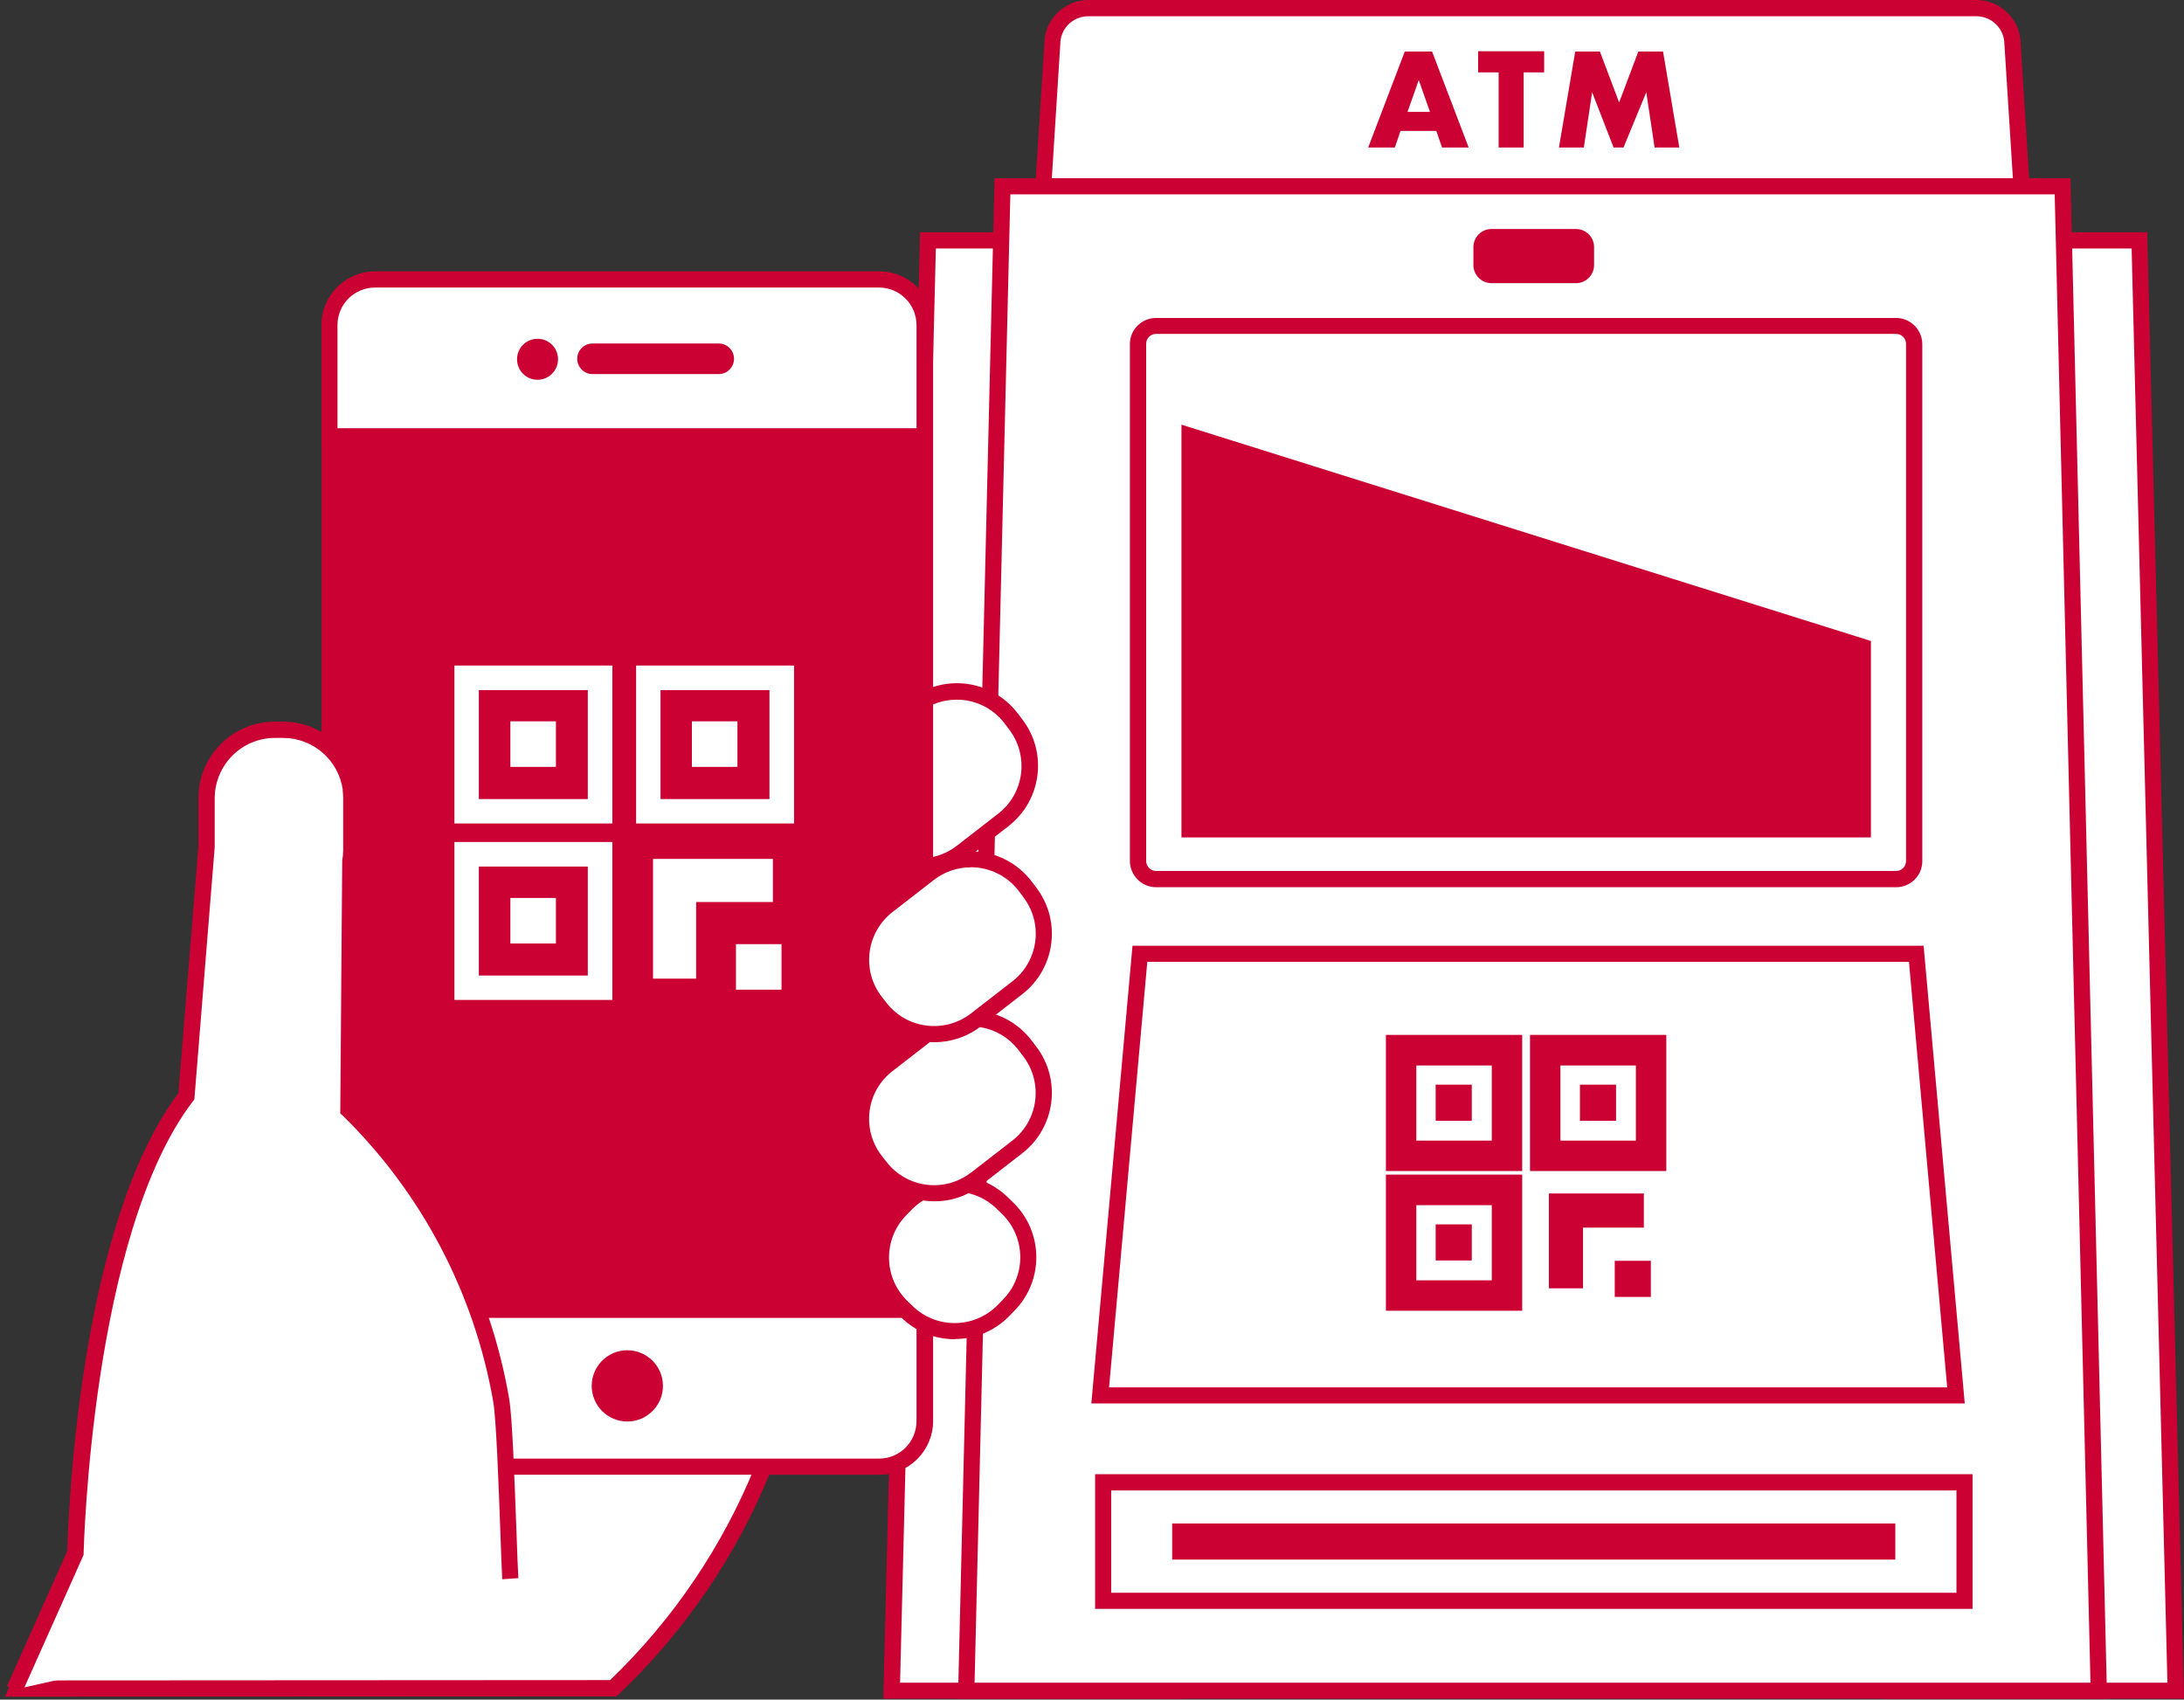
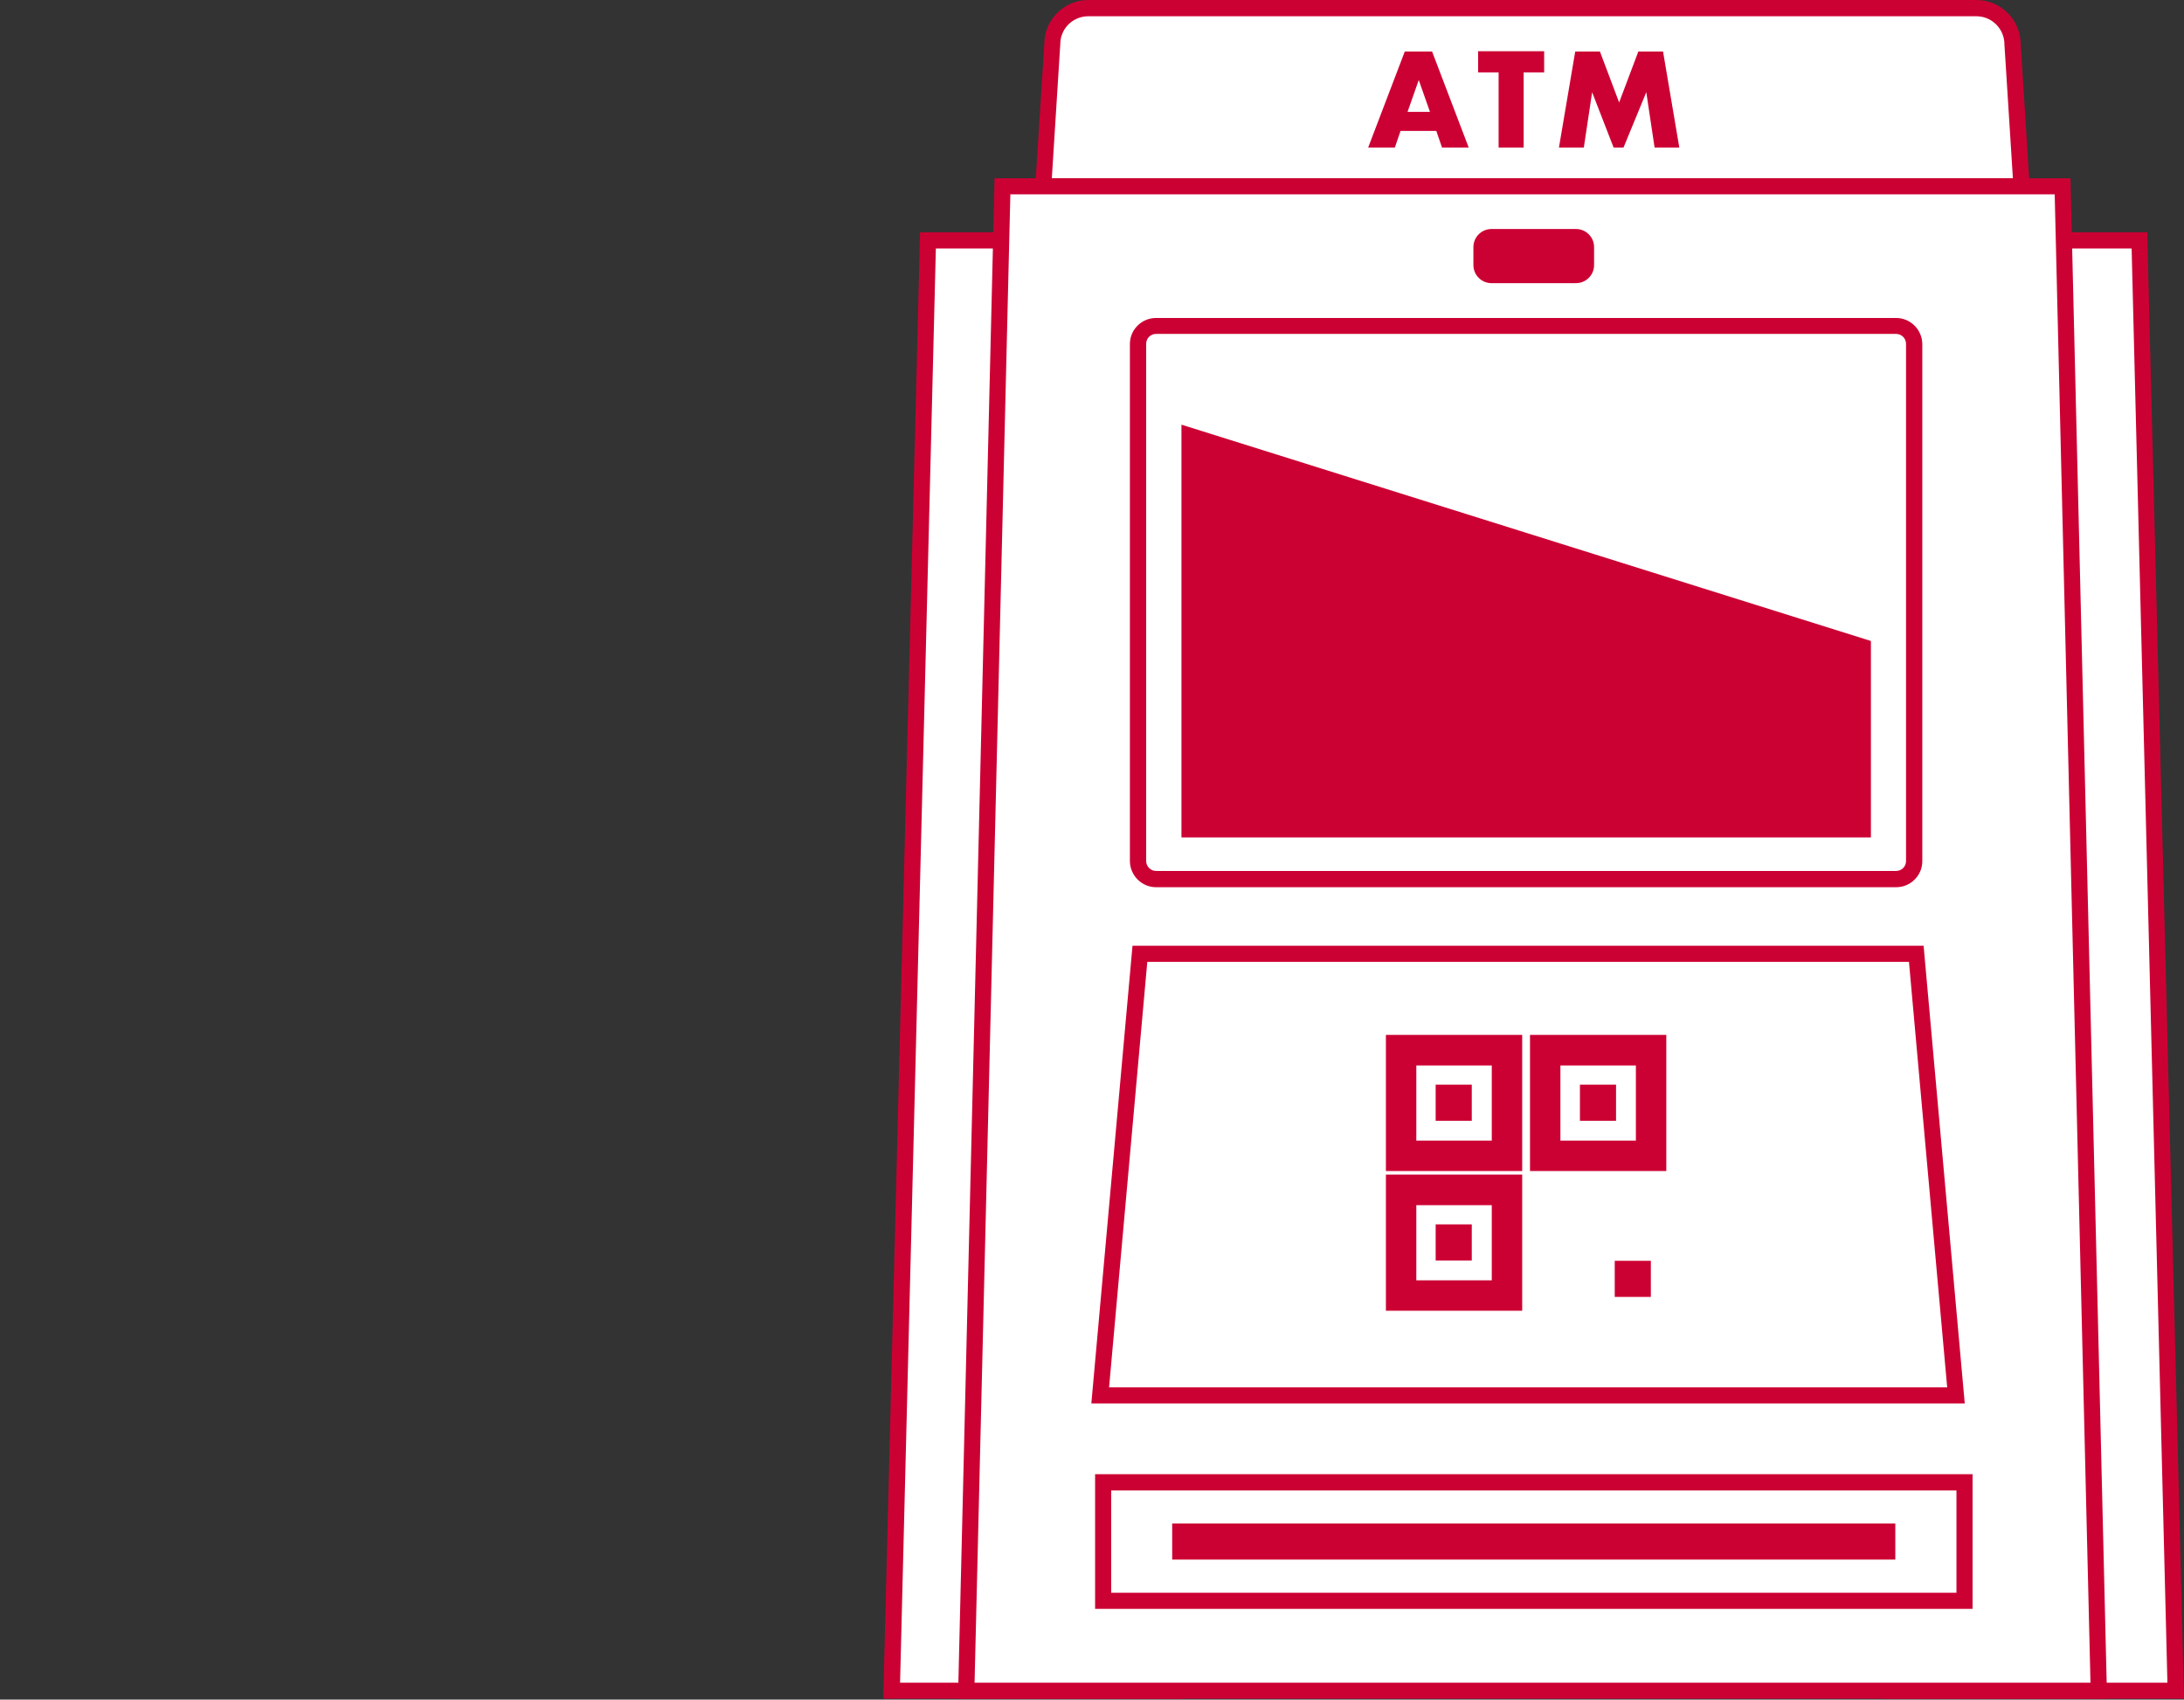
<svg xmlns="http://www.w3.org/2000/svg" id="_レイヤー_1" viewBox="0 0 134.28 104.5">
  <rect x="0" y="0" width="134.28" height="104.5" fill="#333333" stroke="none" />
  <defs>
    <style>.cls-1{fill:#fff;}.cls-2{fill:#cc0133;}.cls-3{clip-path:url(#clippath);}.cls-4{fill:none;}</style>
    <clipPath id="clippath">
-       <rect class="cls-4" y="16.49" width="64.85" height="88.02" />
-     </clipPath>
+       </clipPath>
  </defs>
  <g id="_グループ_830">
    <g id="_グループ_808">
      <path id="_パス_786" class="cls-1" d="M133.77,103.95h-17.39l2.22-89.17h12.94l2.22,89.17Z" />
      <path id="_パス_787" class="cls-2" d="M134.28,104.45h-18.41v-.51s2.25-89.66,2.25-89.66h13.91v.48s2.25,89.68,2.25,89.68Zm-17.39-.99h16.37l-2.2-88.18h-11.97l-2.2,88.18Z" />
    </g>
    <g id="_グループ_809">
      <path id="_パス_788" class="cls-1" d="M54.83,103.95h17.39l-2.22-89.17h-12.94l-2.23,89.17Z" />
      <path id="_パス_789" class="cls-2" d="M72.73,104.45h-18.41v-.51s2.25-89.66,2.25-89.66h13.91v.48s2.25,89.68,2.25,89.68Zm-17.39-.99h16.37l-2.2-88.18h-11.97l-2.2,88.18Z" />
    </g>
    <g id="_グループ_810">
      <path id="_パス_790" class="cls-1" d="M124.3,11.45h-60.15l.56-8.74c0-1.22,.99-2.22,2.22-2.22h54.6c1.23,0,2.22,.99,2.22,2.22l.55,8.74Z" />
      <path id="_パス_791" class="cls-2" d="M124.82,11.95H63.62l.59-9.26c0-.35,.07-.69,.2-1.01,.42-1.01,1.41-1.68,2.51-1.68h54.6c.72,0,1.41,.29,1.92,.8,.51,.51,.8,1.2,.8,1.92l.58,9.23Zm-60.15-.99h59.09l-.52-8.21c.01-.95-.75-1.74-1.7-1.75,0,0-.02,0-.03,0h-54.6c-.7,0-1.33,.42-1.59,1.06-.09,.21-.13,.43-.13,.66l-.52,8.24Z" />
    </g>
    <g id="_グループ_811">
      <path id="_パス_792" class="cls-1" d="M129.04,103.95H59.41l2.22-92.5H126.81l2.22,92.5Z" />
      <path id="_パス_793" class="cls-2" d="M129.55,104.45H58.9l2.25-93.49H127.3l2.25,93.49Zm-69.63-.99h68.61l-2.2-91.51H62.12l-2.2,91.51Z" />
    </g>
    <g id="_グループ_812">
      <path id="_パス_794" class="cls-1" d="M116.58,20.04h-45.5c-.61,0-1.11,.49-1.11,1.11h0v31.8c0,.61,.5,1.11,1.11,1.11h45.5c.61,0,1.11-.49,1.11-1.11V21.14c0-.61-.5-1.11-1.11-1.11Z" />
      <path id="_パス_795" class="cls-2" d="M116.58,54.55h-45.5c-.88,0-1.6-.72-1.61-1.6V21.15c0-.88,.72-1.6,1.61-1.6h45.5c.88,0,1.6,.72,1.61,1.6v31.8c0,.88-.72,1.6-1.61,1.6ZM71.08,20.53c-.34,0-.61,.27-.61,.61v31.8c0,.34,.28,.61,.61,.61h45.5c.34,0,.61-.27,.61-.61V21.14c0-.34-.28-.61-.61-.61h-45.5Z" />
    </g>
    <g id="_グループ_813">
      <path id="_パス_796" class="cls-2" d="M115.03,51.49h-42.39V26.11l42.39,13.3v12.08Z" />
    </g>
    <g id="_グループ_814">
      <path id="_パス_797" class="cls-1" d="M120.25,85.79h-52.61l2.44-27.15h47.74l2.44,27.15Z" />
      <path id="_パス_798" class="cls-2" d="M120.8,86.29h-53.7l2.53-28.14h48.64l2.53,28.14Zm-52.61-.99h51.53l-2.35-26.16h-46.83l-2.35,26.16Z" />
    </g>
    <g id="_グループ_815">
      <path id="_パス_799" class="cls-2" d="M96.9,14.08h-5.2c-.61,0-1.11,.5-1.11,1.11h0v1.11c0,.61,.5,1.11,1.11,1.11h5.2c.61,0,1.11-.5,1.11-1.11v-1.11c0-.61-.5-1.11-1.11-1.11Z" />
    </g>
    <g id="_グループ_816">
      <path id="_パス_800" class="cls-2" d="M88.31,8.05h-2.2l-.35,1.02h-1.64l2.25-5.9h1.68l2.25,5.9h-1.64l-.35-1.02Zm-.39-1.17l-.69-1.96-.69,1.96h1.38Z" />
    </g>
    <g id="_グループ_817">
      <path id="_パス_801" class="cls-2" d="M93.68,4.45v4.62h-1.54V4.45h-1.26v-1.3h4.06v1.3h-1.26Z" />
    </g>
    <g id="_グループ_818">
      <path id="_パス_802" class="cls-2" d="M95.85,9.07l1-5.9h1.52l1.18,3.13,1.18-3.13h1.52l1,5.9h-1.52l-.51-3.4-1.4,3.4h-.61l-1.32-3.4-.51,3.4h-1.52Z" />
    </g>
    <g id="_グループ_819">
-       <path id="_パス_803" class="cls-1" d="M120.78,91.14h-52.96v7.28h52.96v-7.28Z" />
      <path id="_パス_804" class="cls-2" d="M121.28,98.92h-53.95v-8.28h53.95v8.28Zm-52.96-.99h51.97v-6.29h-51.97v6.29Z" />
    </g>
    <g id="_グループ_820">
      <path id="_パス_805" class="cls-2" d="M116.53,93.67h-44.46v2.22h44.46v-2.22Z" />
    </g>
    <g id="_グループ_821">
      <path id="_パス_806" class="cls-2" d="M93.59,72h-8.38v-8.37h8.38v8.37Zm-6.51-1.87h4.64v-4.62h-4.64v4.62Z" />
    </g>
    <g id="_グループ_822">
      <path id="_パス_807" class="cls-2" d="M90.5,66.69h-2.23v2.22h2.22v-2.22Z" />
    </g>
    <g id="_グループ_823">
      <path id="_パス_808" class="cls-2" d="M102.45,72h-8.38v-8.37h8.38v8.37Zm-6.51-1.87h4.64v-4.62h-4.64v4.62Z" />
    </g>
    <g id="_グループ_824">
      <path id="_パス_809" class="cls-2" d="M99.36,66.69h-2.22v2.22h2.22v-2.22Z" />
    </g>
    <g id="_グループ_825">
      <path id="_パス_810" class="cls-2" d="M101.5,77.52h-2.22v2.22h2.22v-2.22Z" />
    </g>
    <g id="_グループ_826">
-       <path id="_パス_811" class="cls-2" d="M98.15,73.38h-2.92v5.83h2.1v-3.73h3.74v-2.1h-2.92Z" />
-     </g>
+       </g>
    <g id="_グループ_827">
      <path id="_パス_812" class="cls-2" d="M93.59,80.59h-8.38v-8.37h8.38v8.37Zm-6.51-1.87h4.64v-4.62h-4.64v4.62Z" />
    </g>
    <g id="_グループ_828">
      <path id="_パス_813" class="cls-2" d="M90.5,75.28h-2.23v2.22h2.22v-2.22Z" />
    </g>
    <g id="_グループ_852">
      <g class="cls-3">
        <g id="_グループ_851">
          <g id="_グループ_850">
            <g id="_グループ_829">
              <path id="_パス_814" class="cls-1" d="M37.71,103.8c8.08-7.61,12.46-18.34,12.01-29.43-.77-18.69-38.97-2.13-38.97-2.13l-6.06,23.18-3.61,8.4,36.64-.02Z" />
              <path id="_パス_815" class="cls-2" d="M.31,104.32l3.9-9.06,6.12-23.38,.22-.1c4.56-1.9,9.25-3.5,14.03-4.78,10.21-2.68,17.5-2.72,21.67-.1,2.49,1.56,3.83,4.07,3.97,7.45,.4,11.23-4.03,22.1-12.19,29.83l-.14,.12-37.58,.02Zm10.85-31.72l-6.03,23.01-3.32,7.71,35.7-.02c7.84-7.53,12.09-18.05,11.7-28.91,.07-2.67-1.26-5.19-3.5-6.65-8.96-5.62-32.04,3.8-34.56,4.86h0Z" />
            </g>
            <g id="_グループ_830-2">
              <path id="_パス_816" class="cls-1" d="M62.45,44.52l-.29-.38c-1.42-1.83-4.06-2.17-5.89-.75,0,0,0,0,0,0l-2.54,1.97c-1.83,1.42-2.17,4.06-.75,5.89h0s.29,.38,.29,.38c1.42,1.83,4.06,2.17,5.89,.75,0,0,0,0,0,0l2.54-1.97c1.83-1.42,2.17-4.06,.75-5.89h0Z" />
              <path id="_パス_817" class="cls-2" d="M56.59,53.76c-.2,0-.4-.01-.6-.04-1.24-.15-2.36-.8-3.12-1.79l-.29-.38c-1.59-2.05-1.21-5,.84-6.59l2.54-1.97c2.05-1.59,5-1.21,6.59,.84l.29,.38c1.59,2.05,1.21,5-.84,6.59l-2.54,1.97c-.82,.64-1.83,.99-2.87,.98Zm2.23-10.74c-.82,0-1.62,.27-2.27,.77l-2.54,1.97c-1.62,1.25-1.92,3.57-.67,5.19,0,0,0,0,0,.01l.29,.38c1.25,1.62,3.58,1.91,5.2,.66,0,0,0,0,0,0l2.54-1.97c1.62-1.25,1.91-3.58,.66-5.2l-.29-.38c-.7-.91-1.79-1.44-2.93-1.43h0Z" />
            </g>
            <g id="_グループ_831">
              <path id="_パス_818" class="cls-2" d="M54.07,17.19H23.07c-1.55,0-2.8,1.25-2.8,2.8h0V87.37c0,1.55,1.25,2.8,2.8,2.8h31c1.55,0,2.8-1.25,2.8-2.8h0V19.99c0-1.55-1.25-2.8-2.8-2.8h0Z" />
              <path id="_パス_819" class="cls-2" d="M54.07,90.67H23.07c-1.82,0-3.3-1.48-3.3-3.3h0V19.99c0-1.82,1.48-3.3,3.3-3.3h31c1.82,0,3.3,1.48,3.3,3.3h0V87.37c0,1.82-1.48,3.3-3.3,3.3h0ZM23.07,17.68c-1.27,0-2.3,1.03-2.31,2.31V87.37c0,1.27,1.03,2.31,2.31,2.31h31c1.27,0,2.3-1.03,2.31-2.31V19.99c0-1.27-1.03-2.3-2.31-2.31H23.07Z" />
            </g>
            <g id="_グループ_832">
              <path id="_パス_820" class="cls-1" d="M23.07,17.19h31c1.54,.01,2.78,1.26,2.78,2.8v6.83H20.27v-6.83c0-1.55,1.25-2.8,2.8-2.8h0Z" />
              <path id="_パス_821" class="cls-2" d="M57.34,27.32H19.77v-7.33c0-1.82,1.48-3.3,3.3-3.3h31c1.81,.01,3.27,1.49,3.27,3.3v7.33Zm-36.58-.99H56.35v-6.34c0-1.27-1.02-2.3-2.29-2.31H23.06c-1.27,0-2.3,1.02-2.31,2.29h0s0,6.35,0,6.35Z" />
            </g>
            <g id="_グループ_833">
              <path id="_パス_822" class="cls-1" d="M54.07,90.17H23.07c-1.55,0-2.8-1.25-2.8-2.8h0v-6.84H56.85v6.84c0,1.54-1.24,2.79-2.78,2.8h0Z" />
              <path id="_パス_823" class="cls-2" d="M54.07,90.67H23.07c-.88,0-1.71-.35-2.33-.97-.62-.62-.96-1.46-.97-2.33v-7.33H57.34v7.33c0,1.81-1.46,3.28-3.27,3.3h0Zm-33.31-9.64v6.34c0,.61,.24,1.2,.68,1.63,.43,.43,1.02,.68,1.63,.68h31c1.27-.01,2.28-1.04,2.28-2.31v-6.34H20.76Z" />
            </g>
            <g id="_グループ_834">
              <path id="_パス_824" class="cls-1" d="M61.97,74.31l-.34-.33c-1.65-1.63-4.31-1.61-5.94,.05h0s-.33,.34-.33,.34c-1.63,1.65-1.61,4.31,.05,5.94,0,0,0,0,0,0l.34,.33c1.65,1.63,4.31,1.6,5.94-.05h0s.33-.34,.33-.34c1.63-1.65,1.61-4.31-.05-5.94,0,0,0,0,0,0Z" />
              <path id="_パス_825" class="cls-2" d="M58.69,82.34c-1.23,0-2.42-.48-3.29-1.35l-.34-.33c-1.85-1.82-1.87-4.79-.06-6.64l.33-.34c1.82-1.85,4.79-1.87,6.64-.06l.34,.33c1.85,1.82,1.88,4.79,.06,6.64l-.33,.34c-.88,.9-2.09,1.4-3.35,1.4Zm0-9.07h-.03c-.98,0-1.92,.4-2.61,1.11l-.33,.34c-1.43,1.46-1.41,3.8,.04,5.24l.34,.33c1.46,1.43,3.8,1.41,5.24-.05l.33-.34c1.43-1.46,1.41-3.8-.04-5.24l-.34-.33c-.69-.68-1.63-1.07-2.6-1.06h0Z" />
            </g>
            <g id="_グループ_835">
              <path id="_パス_826" class="cls-1" d="M63.29,64.62l-.29-.38c-1.42-1.83-4.06-2.17-5.89-.75,0,0,0,0,0,0l-2.54,1.97c-1.83,1.42-2.17,4.06-.75,5.89h0s.29,.38,.29,.38c1.42,1.84,4.06,2.17,5.89,.76,0,0,0,0,0,0l2.54-1.97c1.83-1.42,2.17-4.06,.74-5.89,0,0,0,0,0,0Z" />
              <path id="_パス_827" class="cls-2" d="M57.44,73.86c-.2,0-.4-.01-.6-.04-1.24-.15-2.36-.8-3.12-1.79l-.29-.37c-1.59-2.05-1.21-5,.84-6.59l2.54-1.97c2.05-1.59,5-1.21,6.59,.84l.29,.38c1.59,2.05,1.21,5-.84,6.59l-2.54,1.97c-.82,.64-1.83,.99-2.87,.98Zm2.23-10.75c-.82,0-1.61,.27-2.26,.78l-2.54,1.97c-1.62,1.25-1.91,3.58-.66,5.2,0,0,0,0,0,0l.29,.37c1.25,1.62,3.57,1.92,5.19,.67h.01s2.54-1.97,2.54-1.97c1.62-1.25,1.91-3.58,.66-5.2l-.29-.38c-.6-.78-1.49-1.29-2.46-1.41-.16-.02-.32-.03-.47-.03h0Z" />
            </g>
            <g id="_グループ_836">
              <path id="_パス_828" class="cls-1" d="M63.29,54.84l-.29-.38c-1.42-1.83-4.06-2.17-5.89-.75,0,0,0,0,0,0l-2.54,1.97c-1.84,1.42-2.17,4.06-.76,5.89,0,0,0,0,0,0l.29,.38c1.42,1.84,4.06,2.17,5.89,.76,0,0,0,0,0,0l2.54-1.97c1.83-1.42,2.17-4.06,.75-5.89,0,0,0,0,0,0Z" />
-               <path id="_パス_829" class="cls-2" d="M57.44,64.08c-.2,0-.4-.01-.6-.04-1.24-.15-2.36-.8-3.12-1.78l-.29-.37c-1.59-2.05-1.21-5,.84-6.59l2.54-1.97c2.05-1.59,5-1.22,6.59,.83,0,0,0,0,0,0l.29,.38c1.59,2.05,1.21,5-.84,6.59l-2.54,1.97c-.82,.64-1.83,.98-2.87,.98Zm2.23-10.75c-.82,0-1.61,.27-2.26,.78l-2.54,1.97c-1.61,1.26-1.91,3.58-.66,5.2l.29,.37c1.25,1.62,3.58,1.91,5.2,.66l2.54-1.97c1.62-1.25,1.92-3.57,.67-5.19,0,0,0,0,0-.01l-.29-.38c-.7-.91-1.79-1.44-2.94-1.44h0Z" />
            </g>
            <g id="_グループ_837">
              <path id="_パス_830" class="cls-1" d="M31.38,97.06c-.1-1.55-.28-9.44-.56-11.01-1.17-6.79-4.46-13.03-9.39-17.83l.11-15.24c.04-.24,.06-.48,.06-.72v-3.21c0-.17-.01-.33-.04-.49v-.03c-.27-2.09-2.05-3.65-4.16-3.65h-.49c-2.32,0-4.2,1.88-4.2,4.2v3l-1.24,15.32c-6.43,8.4-6.82,28.08-6.82,28.08l-3.75,8.4" />
            </g>
            <g id="_グループ_838">
              <path id="_パス_831" class="cls-2" d="M1.34,104.07l-.91-.4,3.71-8.31c.04-1.7,.63-19.89,6.83-28.15l1.23-15.18v-2.96c0-2.6,2.1-4.7,4.7-4.7h.5c2.36,0,4.35,1.75,4.65,4.09v.1c.02,.16,.03,.32,.04,.49v3.22c0,.26-.02,.51-.06,.77l-.11,14.97c4.93,4.86,8.21,11.14,9.38,17.96,.2,1.11,.34,5.15,.45,8.1,.05,1.33,.09,2.48,.12,2.96l-.99,.07c-.03-.5-.07-1.6-.12-2.99-.1-2.76-.25-6.92-.44-7.96-1.17-6.67-4.4-12.8-9.23-17.54l-.17-.15,.12-15.55c.04-.21,.06-.43,.06-.64v-3.21c0-.14-.01-.29-.03-.43v-.1c-.27-1.81-1.83-3.16-3.67-3.16h-.49c-2.05,0-3.7,1.66-3.71,3.71v3l-1.25,15.51-.09,.12c-6.25,8.18-6.71,27.6-6.72,27.79v.1l-3.8,8.51Z" />
            </g>
            <g id="_グループ_839">
              <path id="_パス_832" class="cls-2" d="M33.05,23.35c.69,0,1.26-.56,1.26-1.26s-.56-1.26-1.26-1.26-1.26,.56-1.26,1.26,.56,1.26,1.26,1.26h0Z" />
            </g>
            <g id="_グループ_840">
              <path id="_パス_833" class="cls-2" d="M38.57,87.4c1.21,0,2.19-.98,2.19-2.19,0-1.21-.98-2.19-2.19-2.19-1.21,0-2.19,.98-2.19,2.19h0c0,1.21,.98,2.19,2.19,2.19Z" />
            </g>
            <g id="_グループ_841">
              <path id="_パス_834" class="cls-2" d="M44.19,21.12h-7.76c-.52,0-.94,.42-.94,.94s.42,.94,.94,.94h7.76c.52,0,.94-.42,.94-.94s-.42-.94-.94-.94Z" />
            </g>
            <g id="_グループ_842">
              <path id="_パス_835" class="cls-1" d="M37.65,50.63h-9.71v-9.71h9.71v9.71Zm-8.21-1.5h6.7v-6.7h-6.7v6.7Z" />
            </g>
            <g id="_グループ_843">
              <path id="_パス_836" class="cls-1" d="M34.18,44.35h-2.8v2.8h2.8v-2.8Z" />
            </g>
            <g id="_グループ_844">
-               <path id="_パス_837" class="cls-1" d="M48.82,50.63h-9.71v-9.71h9.71v9.71Zm-8.21-1.5h6.7v-6.7h-6.7v6.7Z" />
-             </g>
+               </g>
            <g id="_グループ_845">
              <path id="_パス_838" class="cls-1" d="M45.34,44.35h-2.8v2.8h2.8v-2.8Z" />
            </g>
            <g id="_グループ_846">
              <path id="_パス_839" class="cls-1" d="M48.05,58.05h-2.8v2.8h2.8v-2.8Z" />
            </g>
            <g id="_グループ_847">
              <path id="_パス_840" class="cls-1" d="M43.83,52.81h-3.68v7.36h2.65v-4.71h4.72v-2.65h-3.68Z" />
            </g>
            <g id="_グループ_848">
              <path id="_パス_841" class="cls-1" d="M37.65,61.48h-9.71v-9.71h9.71v9.71Zm-8.21-1.5h6.7v-6.7h-6.7v6.7Z" />
            </g>
            <g id="_グループ_849">
              <path id="_パス_842" class="cls-1" d="M34.18,55.21h-2.8v2.8h2.8v-2.8Z" />
            </g>
          </g>
        </g>
      </g>
    </g>
  </g>
</svg>